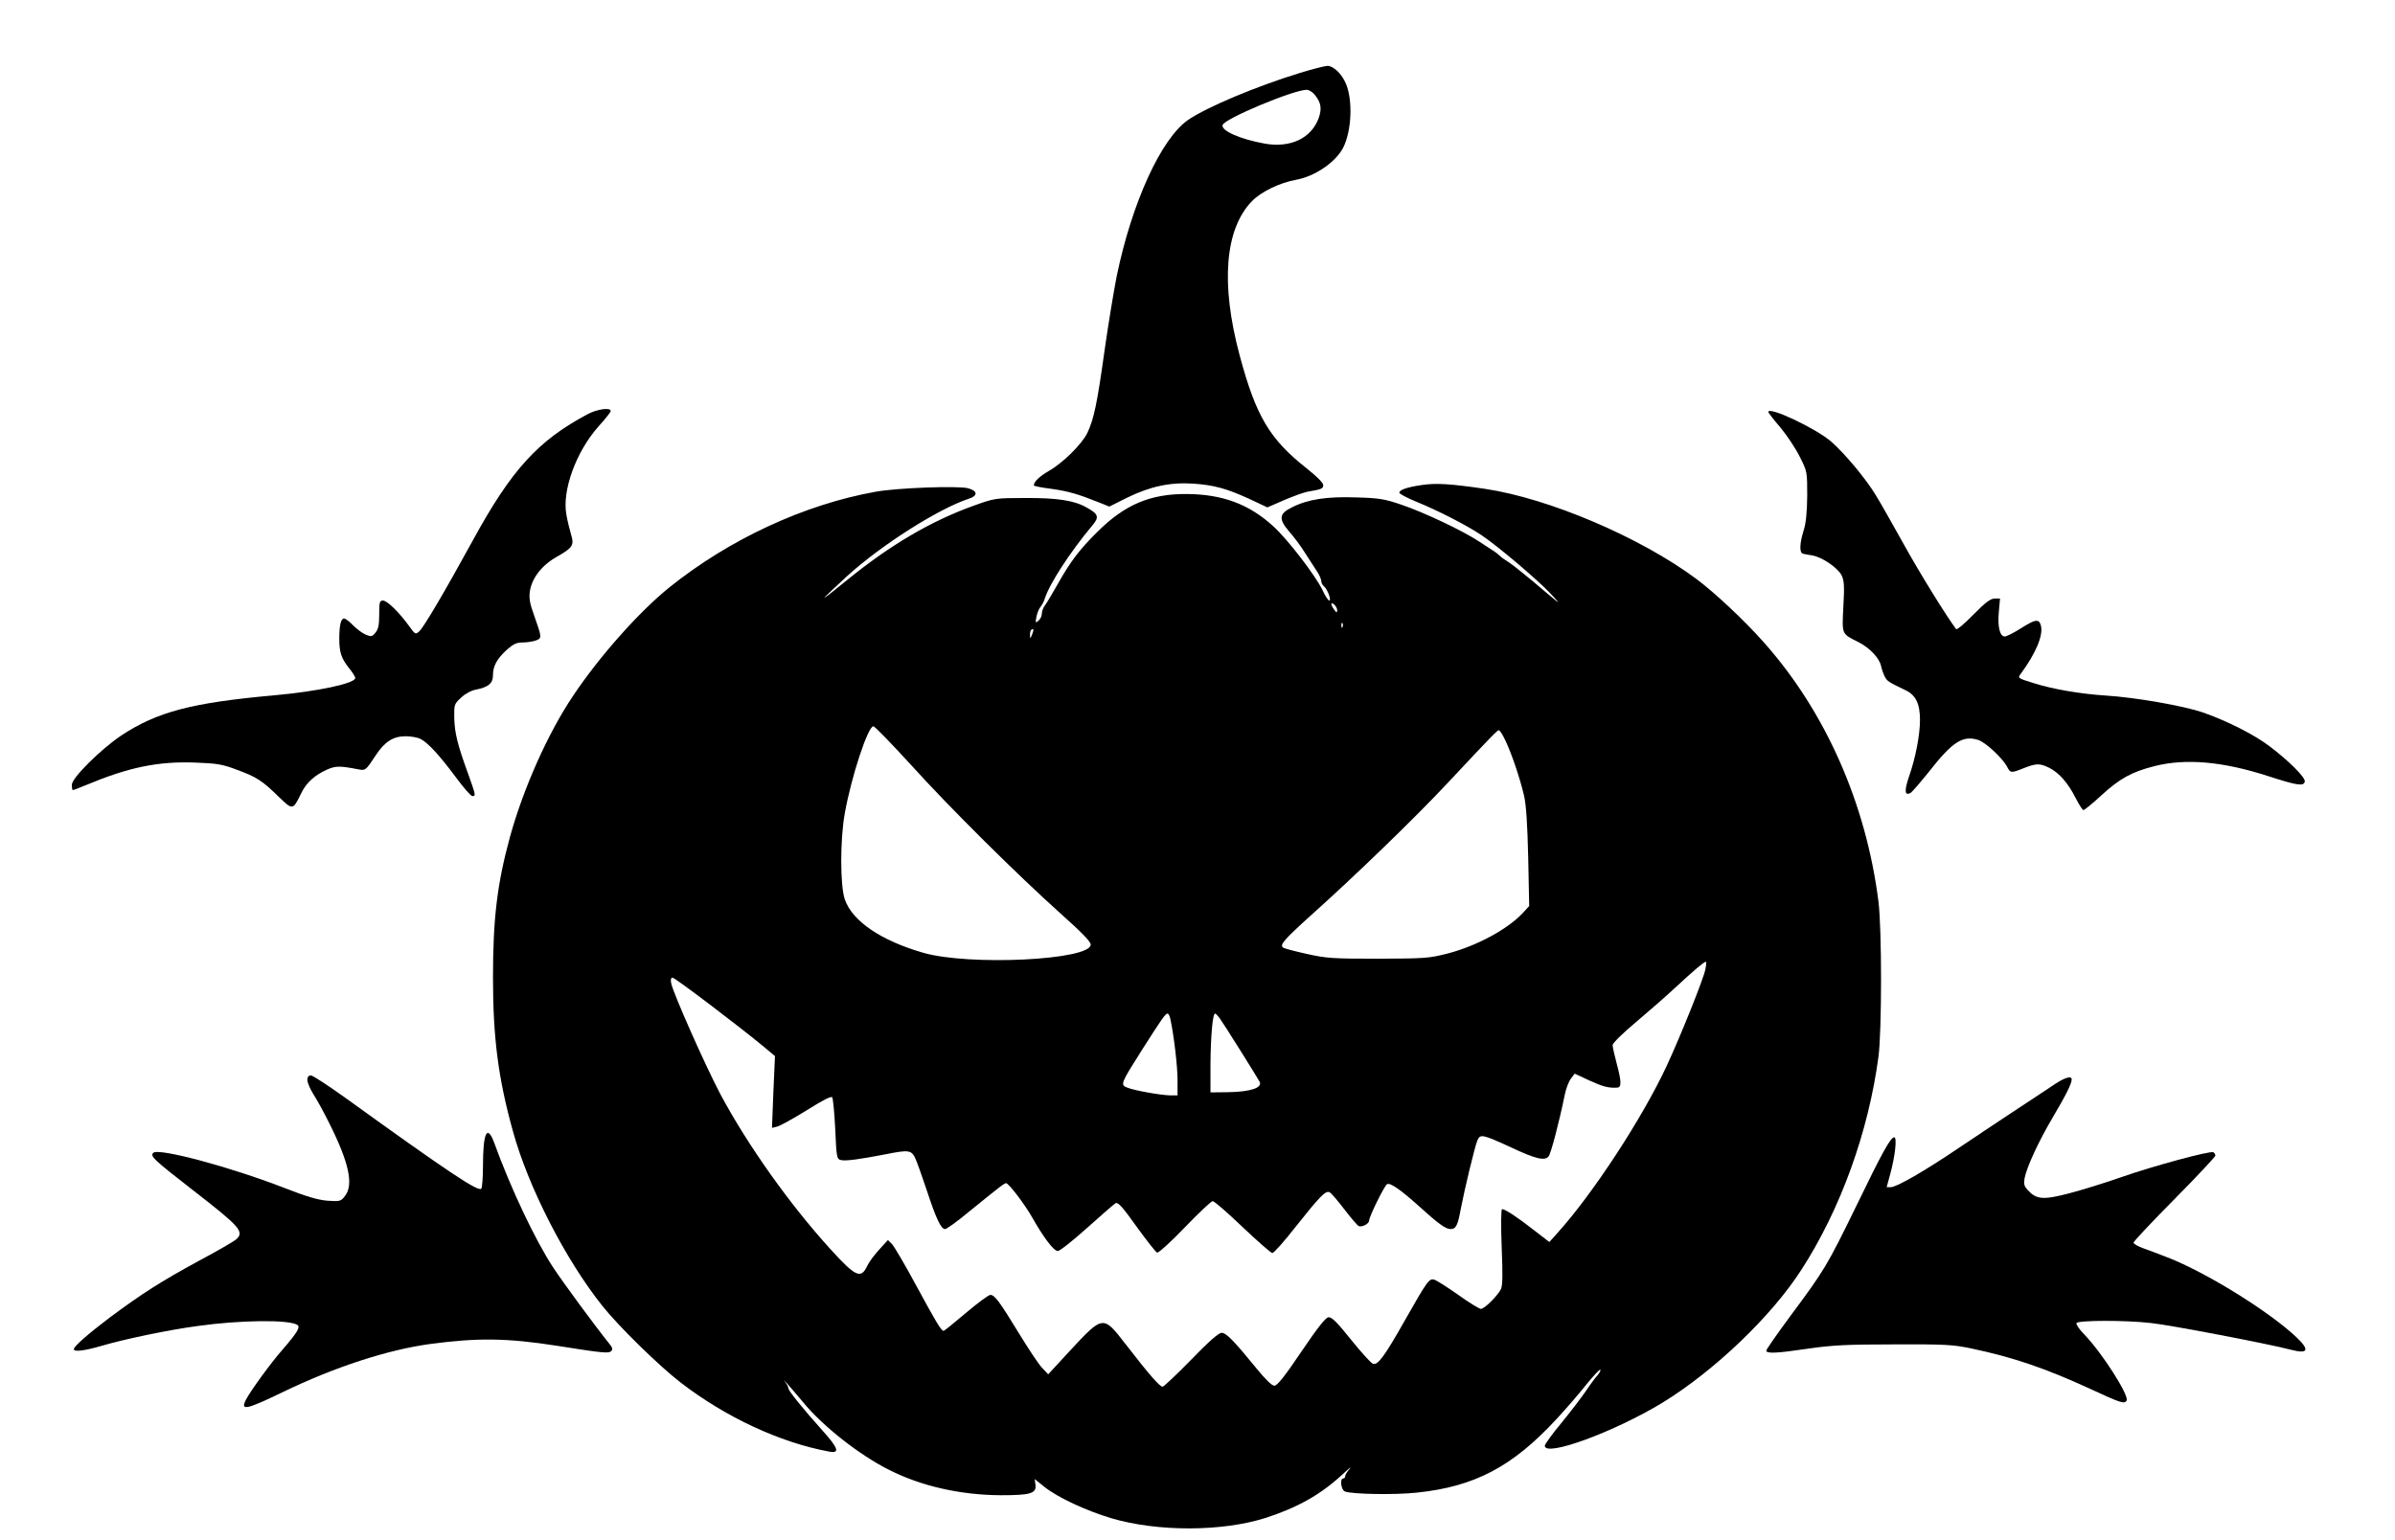
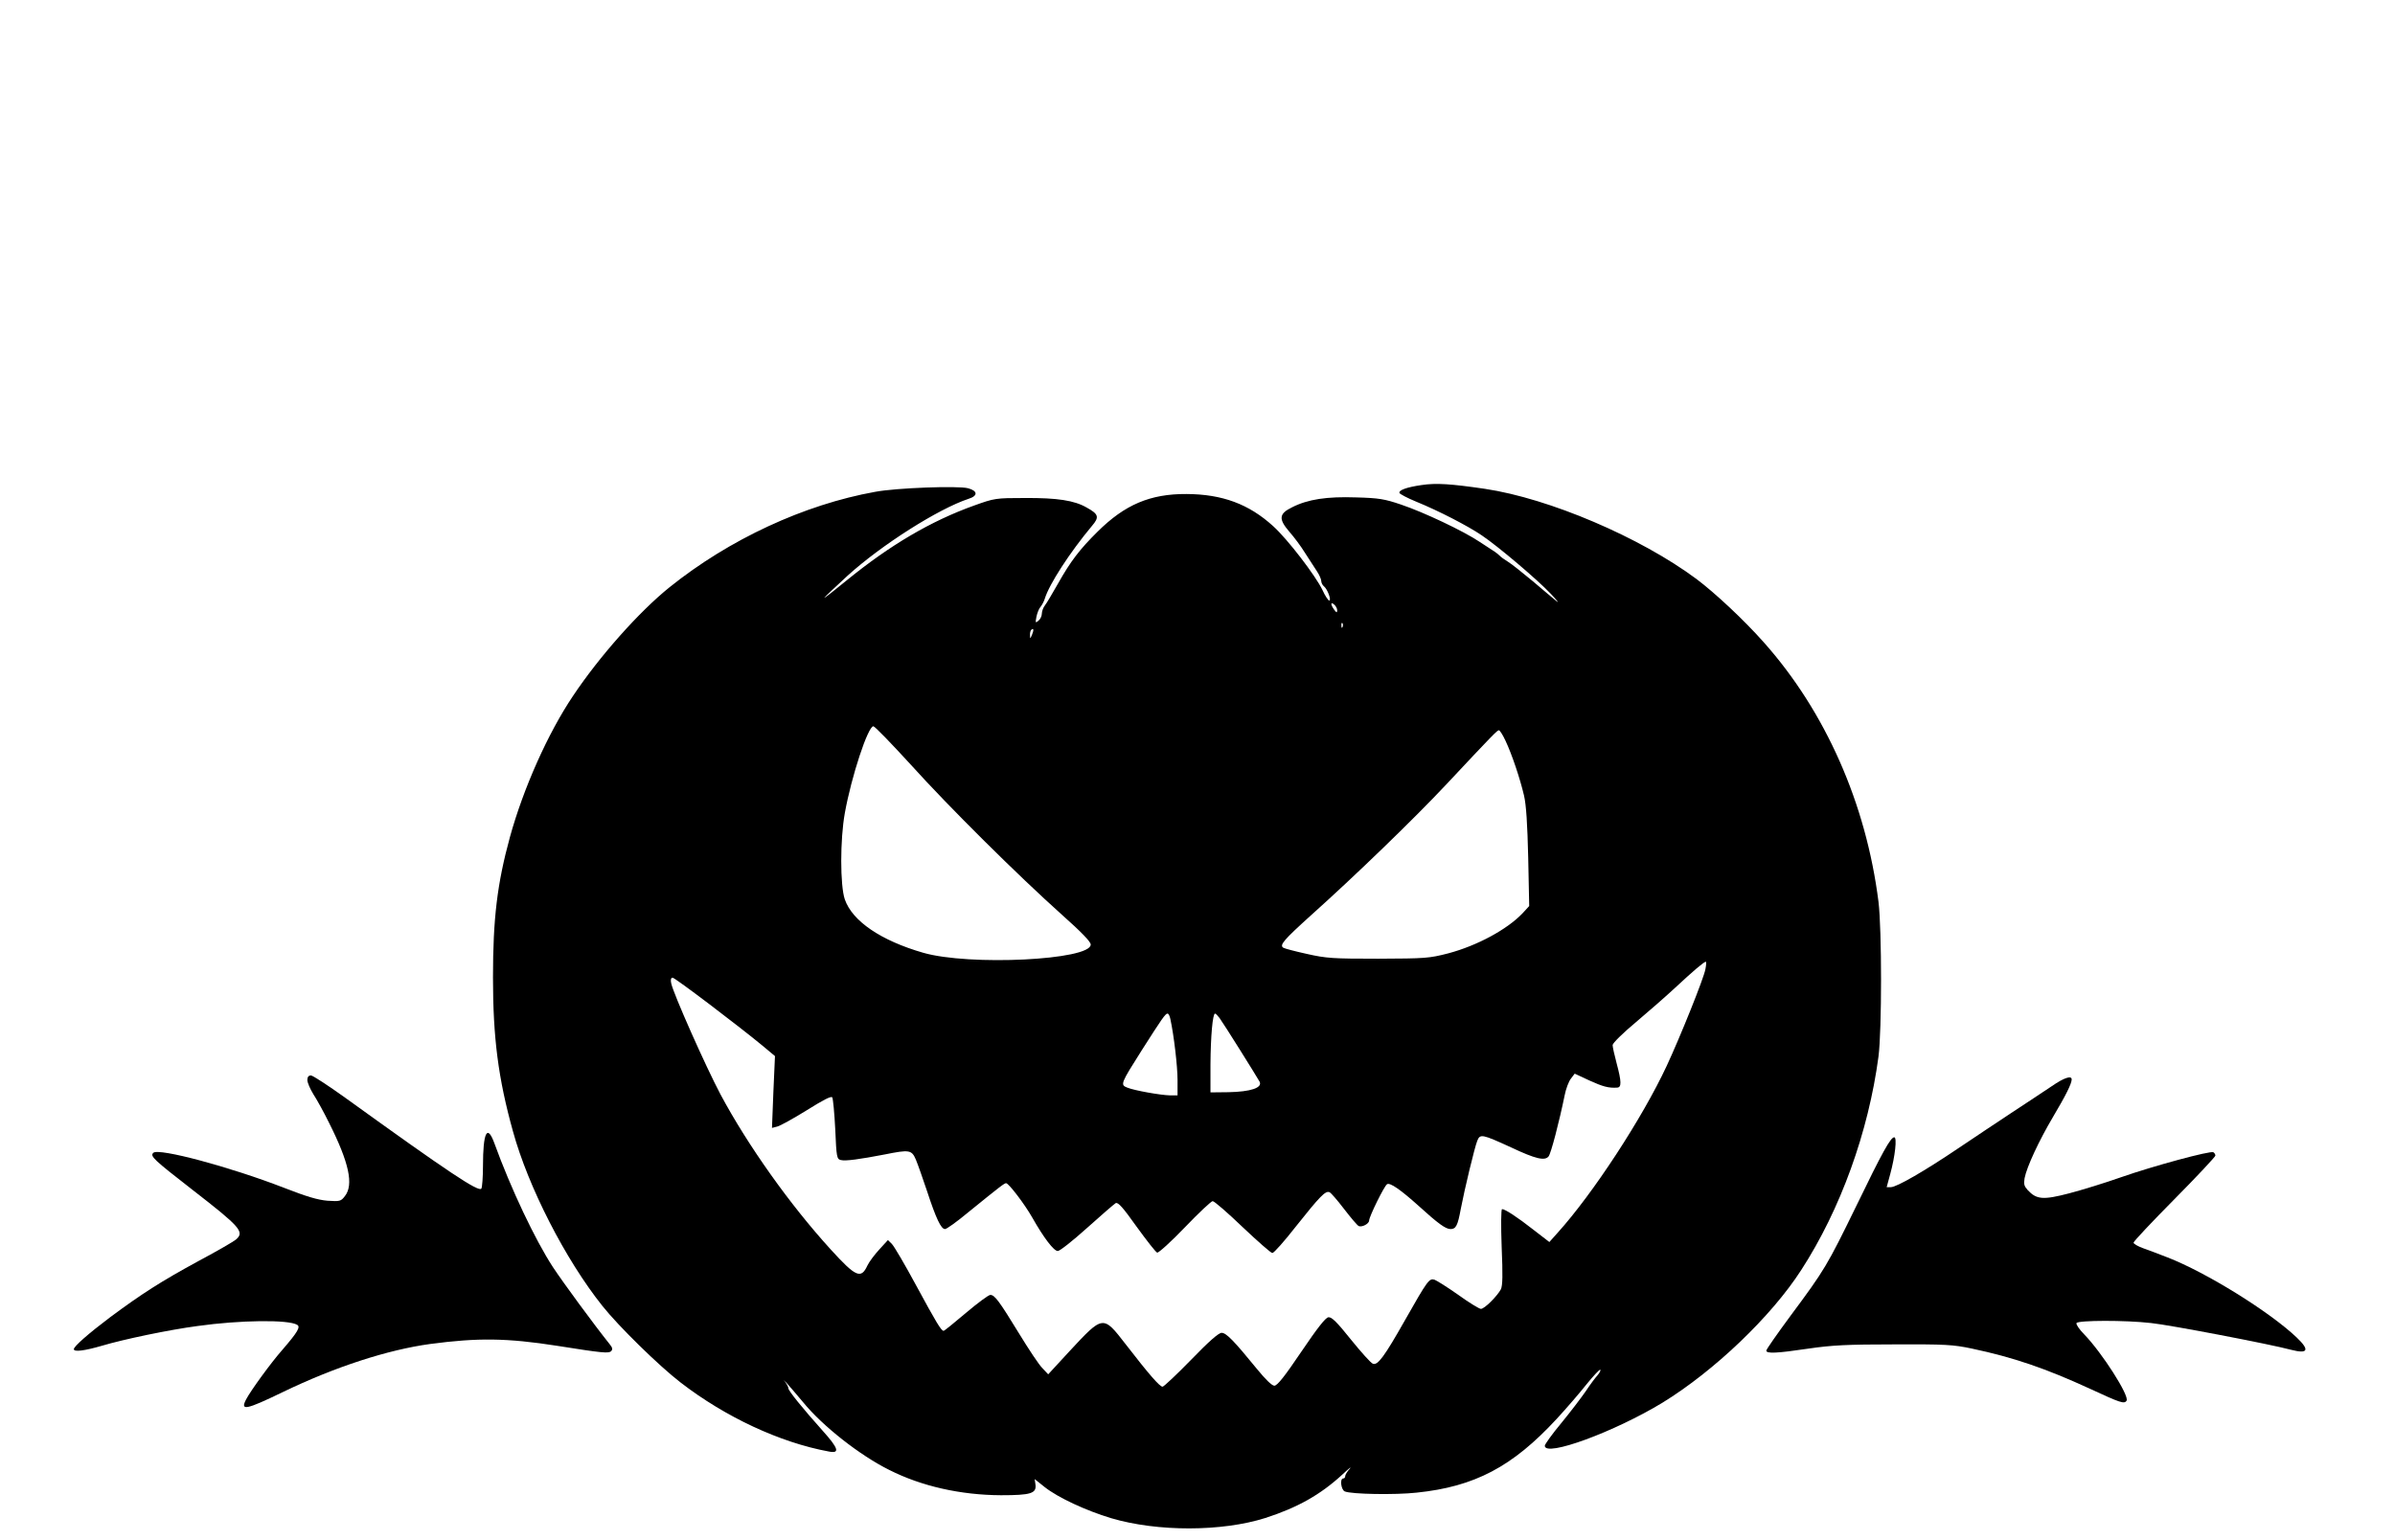
<svg xmlns="http://www.w3.org/2000/svg" version="1.0" width="900pt" height="579pt" viewBox="0 0 1200 772" preserveAspectRatio="xMidYMid meet">
  <g transform="translate(0,772) scale(0.1,-0.1)" fill="#000000" stroke="none">
-     <path d="M6515 7355 c-219 -67 -469 -172 -562 -236 -135 -93 -282 -415 -358 -784 -14 -71 -42 -239 -61 -374 -37 -265 -53 -341 -86 -411 -28 -57 -123 -151 -194 -191 -46 -27 -74 -53 -74 -72 0 -3 39 -11 88 -17 85 -12 133 -26 238 -68 l52 -21 90 45 c115 56 215 78 332 70 103 -7 168 -25 283 -78 l87 -41 85 37 c47 20 100 39 118 42 70 12 77 15 77 33 0 11 -32 43 -81 82 -187 147 -256 262 -338 569 -96 358 -74 632 62 772 46 47 138 92 221 107 95 17 199 89 236 161 42 83 49 236 14 320 -21 50 -63 90 -93 90 -14 -1 -75 -16 -136 -35z m74 -112 c31 -39 35 -69 17 -118 -38 -99 -141 -147 -268 -125 -124 22 -223 66 -212 94 13 33 354 175 421 176 12 0 31 -12 42 -27z" />
-     <path d="M2944 5644 c-248 -132 -381 -278 -573 -629 -144 -263 -248 -439 -270 -459 -19 -17 -21 -16 -51 26 -50 69 -110 128 -131 128 -17 0 -19 -8 -19 -69 0 -52 -4 -74 -19 -92 -16 -20 -21 -21 -48 -10 -17 7 -45 28 -64 47 -18 19 -38 34 -45 34 -16 0 -24 -33 -24 -102 0 -67 10 -98 50 -148 17 -21 30 -42 30 -48 0 -27 -185 -67 -407 -87 -413 -37 -586 -83 -765 -201 -103 -69 -248 -213 -248 -247 0 -15 2 -27 5 -27 3 0 31 11 63 24 215 90 362 121 550 114 111 -4 138 -9 209 -36 98 -36 128 -55 210 -136 71 -68 70 -68 114 22 25 50 67 88 128 115 43 19 64 19 157 1 35 -7 37 -5 87 71 44 67 87 95 149 95 27 0 61 -6 76 -14 38 -20 97 -85 177 -193 38 -51 74 -93 82 -93 18 0 17 4 -23 116 -52 143 -66 200 -68 277 -1 66 0 69 35 101 21 20 52 36 75 40 61 12 84 31 84 72 0 46 20 82 69 127 33 29 49 37 80 37 22 0 52 5 66 10 31 12 31 13 -10 129 -21 57 -25 85 -20 118 10 66 60 130 134 172 81 46 89 58 72 113 -7 24 -18 68 -23 98 -23 120 48 316 161 443 34 37 61 72 61 77 0 19 -68 10 -116 -16z" />
-     <path d="M8860 5655 c0 -3 27 -39 61 -78 33 -40 77 -106 97 -147 37 -73 37 -75 37 -195 -1 -85 -6 -136 -18 -174 -20 -64 -22 -110 -4 -116 6 -2 28 -6 48 -9 48 -8 126 -61 146 -99 13 -26 15 -53 9 -158 -7 -142 -10 -134 77 -178 55 -28 104 -80 112 -119 3 -15 11 -38 18 -52 12 -24 20 -29 102 -68 53 -24 75 -68 75 -150 0 -75 -22 -191 -56 -287 -23 -69 -21 -95 9 -79 8 5 51 55 95 110 116 148 168 180 245 155 37 -13 120 -90 143 -133 17 -33 19 -34 84 -8 63 25 81 25 129 1 49 -25 94 -77 131 -151 17 -33 34 -60 39 -60 5 0 46 33 90 74 92 84 151 117 265 146 157 40 342 24 571 -50 145 -47 178 -52 183 -27 4 20 -79 103 -178 178 -76 57 -209 125 -332 168 -95 33 -340 76 -488 85 -125 8 -267 32 -363 63 -78 24 -78 25 -62 46 76 104 113 192 101 241 -9 36 -28 33 -102 -14 -35 -22 -70 -40 -79 -40 -25 0 -37 49 -30 123 l6 67 -27 0 c-21 0 -46 -19 -107 -81 -44 -45 -82 -77 -86 -72 -52 70 -180 277 -261 423 -57 102 -120 214 -142 249 -48 80 -154 207 -221 266 -74 66 -317 181 -317 150z" />
    <path d="M7123 5289 c-76 -11 -116 -26 -111 -40 2 -5 39 -25 83 -43 113 -46 260 -122 329 -169 82 -55 280 -223 346 -293 30 -32 44 -49 30 -38 -14 11 -68 57 -120 101 -52 43 -108 88 -125 98 -16 10 -35 23 -40 29 -6 6 -18 16 -26 21 -9 6 -43 28 -75 49 -82 55 -281 149 -394 187 -82 28 -112 33 -225 36 -146 5 -242 -9 -322 -50 -65 -32 -68 -58 -12 -123 23 -26 58 -73 77 -104 20 -30 46 -71 59 -91 13 -19 23 -42 23 -51 0 -8 6 -21 14 -27 18 -15 38 -71 26 -71 -5 0 -21 24 -34 53 -36 74 -175 255 -247 320 -122 111 -255 160 -434 161 -182 1 -309 -53 -446 -189 -89 -88 -135 -148 -198 -260 -28 -49 -57 -99 -66 -110 -8 -10 -15 -29 -15 -41 0 -12 -8 -28 -17 -35 -15 -13 -16 -11 -10 20 4 19 13 42 21 50 7 9 17 27 21 41 22 72 125 231 236 364 38 44 34 59 -26 92 -62 36 -148 49 -310 48 -147 0 -152 -1 -255 -38 -215 -77 -421 -198 -638 -375 -62 -51 -112 -90 -112 -87 0 2 53 52 117 111 171 155 455 335 606 385 48 15 46 40 -3 53 -50 13 -359 2 -465 -18 -356 -64 -731 -238 -1030 -478 -152 -122 -352 -347 -484 -545 -126 -187 -249 -464 -316 -707 -64 -234 -85 -409 -85 -704 0 -301 26 -505 100 -771 77 -280 263 -643 448 -875 82 -103 283 -300 392 -384 224 -173 498 -301 743 -346 56 -11 49 15 -31 104 -102 114 -172 201 -172 213 0 7 -8 21 -17 33 -10 11 -7 9 7 -5 14 -15 51 -59 84 -98 97 -119 284 -266 431 -339 162 -82 358 -126 560 -127 150 0 179 9 173 54 l-4 27 50 -40 c67 -53 207 -118 333 -156 233 -69 556 -68 773 1 161 52 275 116 385 217 33 31 50 44 38 30 -13 -14 -23 -31 -23 -37 0 -7 -4 -12 -10 -12 -18 0 -11 -57 8 -65 33 -14 251 -18 360 -6 291 30 480 130 701 369 49 53 117 132 151 175 35 43 65 75 68 72 3 -3 -3 -15 -14 -28 -11 -12 -38 -48 -59 -80 -22 -32 -77 -104 -122 -159 -46 -55 -83 -107 -83 -114 0 -59 350 70 590 216 259 159 545 432 695 665 197 304 337 693 387 1070 17 134 17 634 0 775 -62 493 -266 954 -575 1301 -98 111 -245 248 -337 317 -281 209 -738 404 -1060 452 -171 25 -244 30 -317 19z m-423 -628 c-1 -13 -3 -13 -15 3 -19 26 -19 42 0 26 8 -7 15 -20 15 -29z m27 -83 c-3 -8 -6 -5 -6 6 -1 11 2 17 5 13 3 -3 4 -12 1 -19z m-1556 -39 c-9 -22 -10 -22 -10 -3 -1 11 2 24 6 27 12 12 14 0 4 -24z m-608 -651 c194 -215 537 -555 757 -752 100 -89 145 -136 145 -150 0 -78 -609 -108 -840 -41 -211 61 -354 158 -392 267 -24 69 -24 301 0 433 33 184 116 435 143 435 7 0 91 -87 187 -192z m2980 120 c33 -70 73 -190 93 -275 11 -47 17 -143 21 -311 l5 -243 -33 -36 c-78 -82 -229 -163 -372 -201 -97 -25 -114 -26 -352 -27 -229 0 -259 2 -357 24 -59 13 -112 27 -118 31 -21 13 3 40 138 162 219 196 521 488 679 657 235 251 255 271 263 271 5 0 20 -24 33 -52z m1002 -1145 c-8 -46 -127 -341 -194 -485 -122 -262 -370 -641 -546 -836 l-42 -47 -79 61 c-83 65 -143 104 -158 104 -5 0 -6 -80 -2 -189 6 -140 5 -195 -4 -213 -19 -35 -82 -98 -100 -98 -8 0 -59 31 -113 70 -54 38 -108 72 -119 76 -27 8 -34 -1 -148 -202 -104 -184 -137 -228 -161 -219 -10 3 -59 58 -110 121 -71 89 -97 114 -113 112 -15 -2 -56 -55 -136 -173 -83 -123 -120 -170 -135 -170 -12 0 -44 31 -88 85 -115 141 -153 180 -176 180 -15 0 -64 -43 -153 -135 -72 -74 -137 -135 -143 -135 -14 0 -66 59 -185 213 -114 147 -112 147 -283 -37 l-105 -114 -30 32 c-17 17 -68 94 -115 171 -101 165 -123 195 -145 195 -9 0 -64 -41 -122 -90 -58 -49 -108 -90 -112 -90 -12 0 -36 40 -139 230 -55 102 -109 194 -120 205 l-20 20 -43 -47 c-24 -26 -51 -62 -60 -81 -32 -69 -58 -57 -183 80 -205 225 -416 522 -553 778 -75 142 -236 504 -247 557 -4 18 -1 28 7 28 12 0 331 -242 452 -342 l61 -51 -8 -180 -7 -180 27 7 c15 4 82 41 148 82 83 52 122 72 127 64 4 -7 11 -79 15 -160 6 -141 8 -149 28 -154 24 -6 95 4 220 28 124 25 135 23 156 -26 10 -24 35 -95 56 -158 45 -137 70 -190 90 -190 8 0 60 37 115 83 159 129 182 147 191 147 13 0 93 -105 131 -172 57 -101 108 -168 128 -168 10 0 76 52 147 116 70 63 135 119 143 124 12 6 36 -21 105 -118 50 -69 96 -128 103 -130 7 -2 70 55 139 127 69 72 132 131 139 131 8 0 75 -58 150 -130 75 -71 142 -130 149 -130 8 0 61 60 118 133 120 151 148 180 168 172 8 -3 41 -42 74 -85 33 -43 66 -82 73 -85 17 -7 52 12 52 28 0 19 76 174 90 182 15 9 68 -28 156 -107 99 -90 137 -118 162 -118 27 0 36 18 51 100 19 99 70 312 83 343 14 35 24 33 170 -34 123 -58 168 -68 187 -45 12 14 54 176 81 308 6 31 20 68 31 82 l19 25 73 -34 c68 -31 97 -39 140 -36 22 1 22 29 -3 122 -11 41 -20 82 -20 91 0 10 51 60 118 116 64 54 153 132 197 173 87 81 143 129 152 129 3 0 2 -17 -2 -37z m-2681 -250 c18 -83 36 -238 36 -305 l0 -78 -37 0 c-47 1 -178 24 -215 39 -36 14 -33 20 72 186 102 160 119 185 130 185 5 0 11 -12 14 -27z m247 4 c20 -27 185 -291 200 -318 16 -31 -45 -51 -156 -53 l-90 -1 0 140 c1 142 11 255 23 255 4 0 14 -11 23 -23z" />
    <path d="M1540 2307 c0 -13 14 -45 30 -71 17 -26 53 -91 79 -144 100 -199 124 -310 79 -367 -20 -26 -25 -27 -87 -23 -49 4 -106 21 -221 66 -266 103 -626 200 -652 174 -17 -17 2 -34 196 -185 241 -187 262 -211 219 -249 -10 -9 -94 -58 -188 -108 -191 -104 -284 -164 -442 -281 -110 -83 -183 -147 -183 -161 0 -15 54 -8 140 17 111 33 336 80 479 99 213 30 457 33 500 6 18 -10 2 -37 -74 -125 -59 -67 -159 -205 -182 -249 -30 -58 -2 -53 184 37 263 127 526 212 738 241 240 32 386 30 636 -9 227 -36 259 -39 271 -27 9 9 7 18 -8 36 -76 95 -232 307 -284 386 -88 135 -210 391 -294 623 -35 94 -56 51 -56 -117 0 -55 -4 -106 -8 -113 -12 -20 -165 82 -682 455 -85 61 -163 112 -172 112 -12 0 -18 -8 -18 -23z" />
    <path d="M10280 2276 c-36 -24 -123 -82 -195 -129 -71 -47 -193 -128 -270 -180 -170 -115 -312 -197 -341 -197 l-21 0 18 66 c24 88 35 184 20 184 -18 0 -59 -73 -191 -346 -145 -297 -158 -319 -326 -545 -68 -92 -124 -172 -124 -178 0 -16 51 -14 212 10 117 17 194 21 428 21 257 1 295 -1 390 -21 208 -44 369 -99 593 -202 151 -70 171 -77 182 -59 15 24 -122 239 -212 332 -25 25 -42 51 -39 57 9 14 244 15 374 0 96 -10 597 -106 701 -134 85 -22 95 -2 29 61 -135 129 -454 327 -648 402 -41 16 -96 37 -122 46 -27 10 -48 22 -48 28 0 6 92 104 205 218 113 114 205 213 205 218 0 6 -4 13 -10 17 -14 9 -302 -69 -462 -125 -79 -28 -196 -64 -261 -81 -130 -34 -163 -31 -207 16 -18 20 -21 30 -16 60 11 57 72 188 143 308 63 106 93 166 93 187 0 21 -38 9 -100 -34z" />
  </g>
</svg>